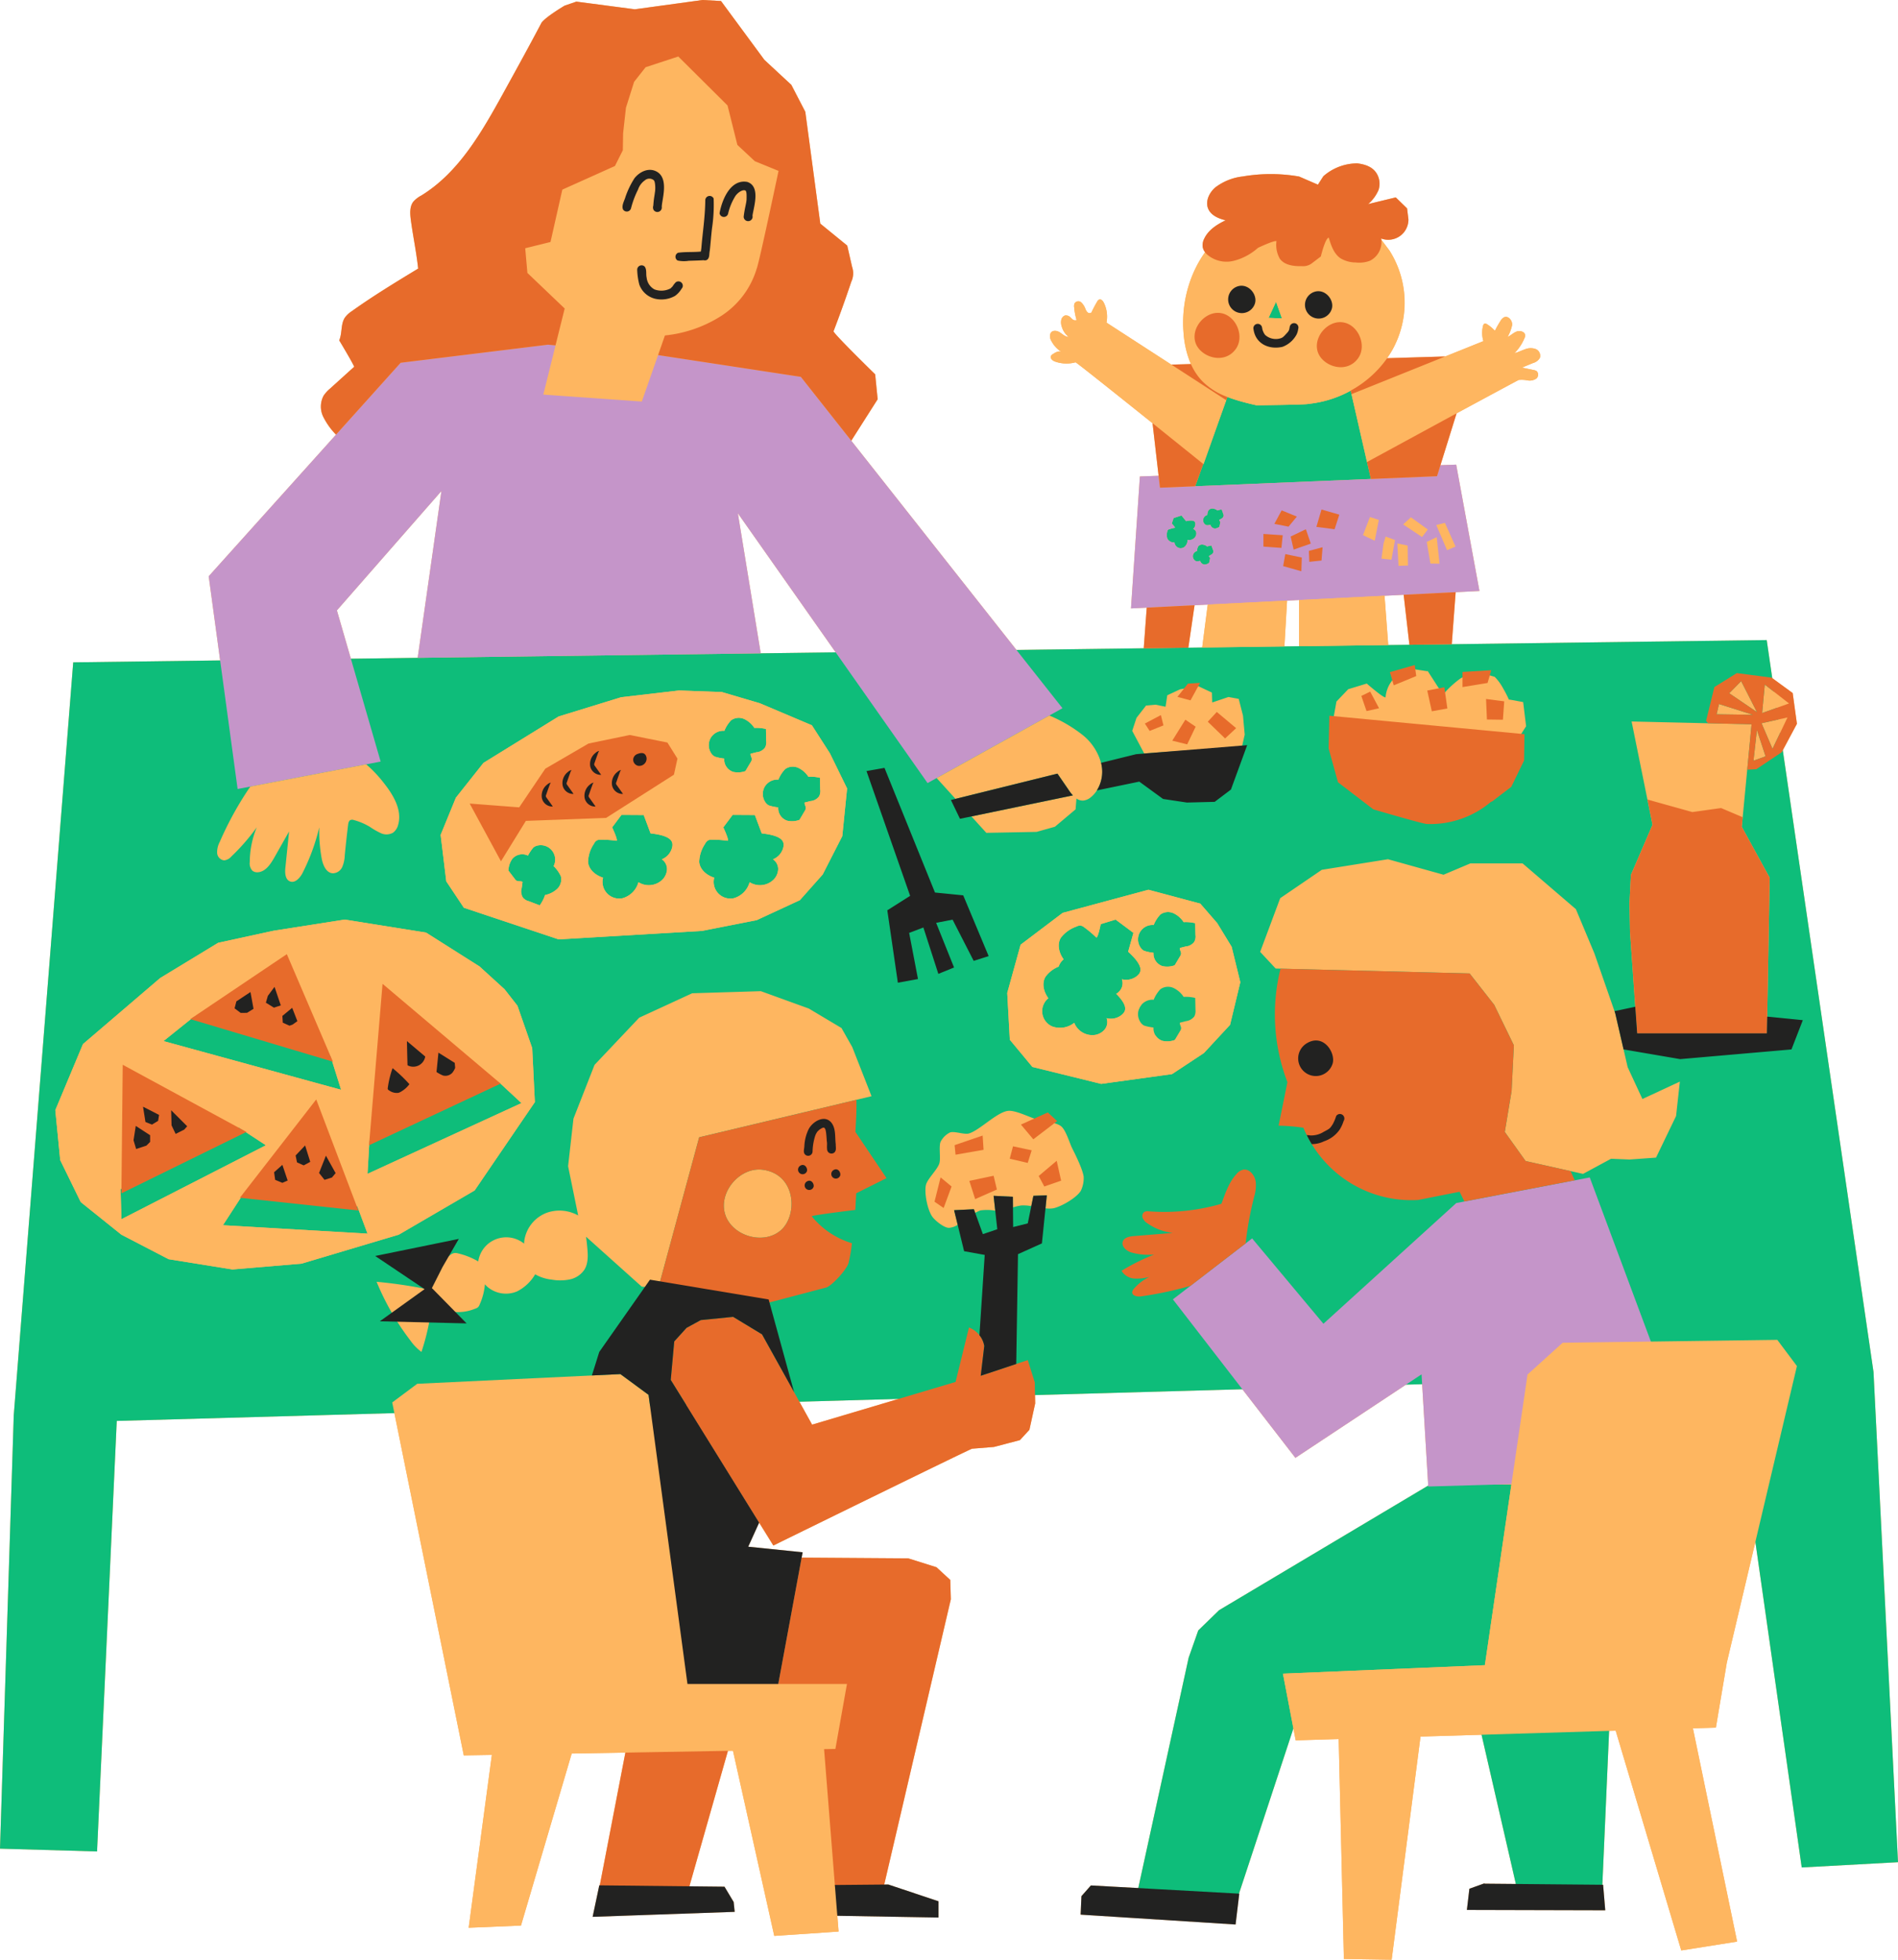
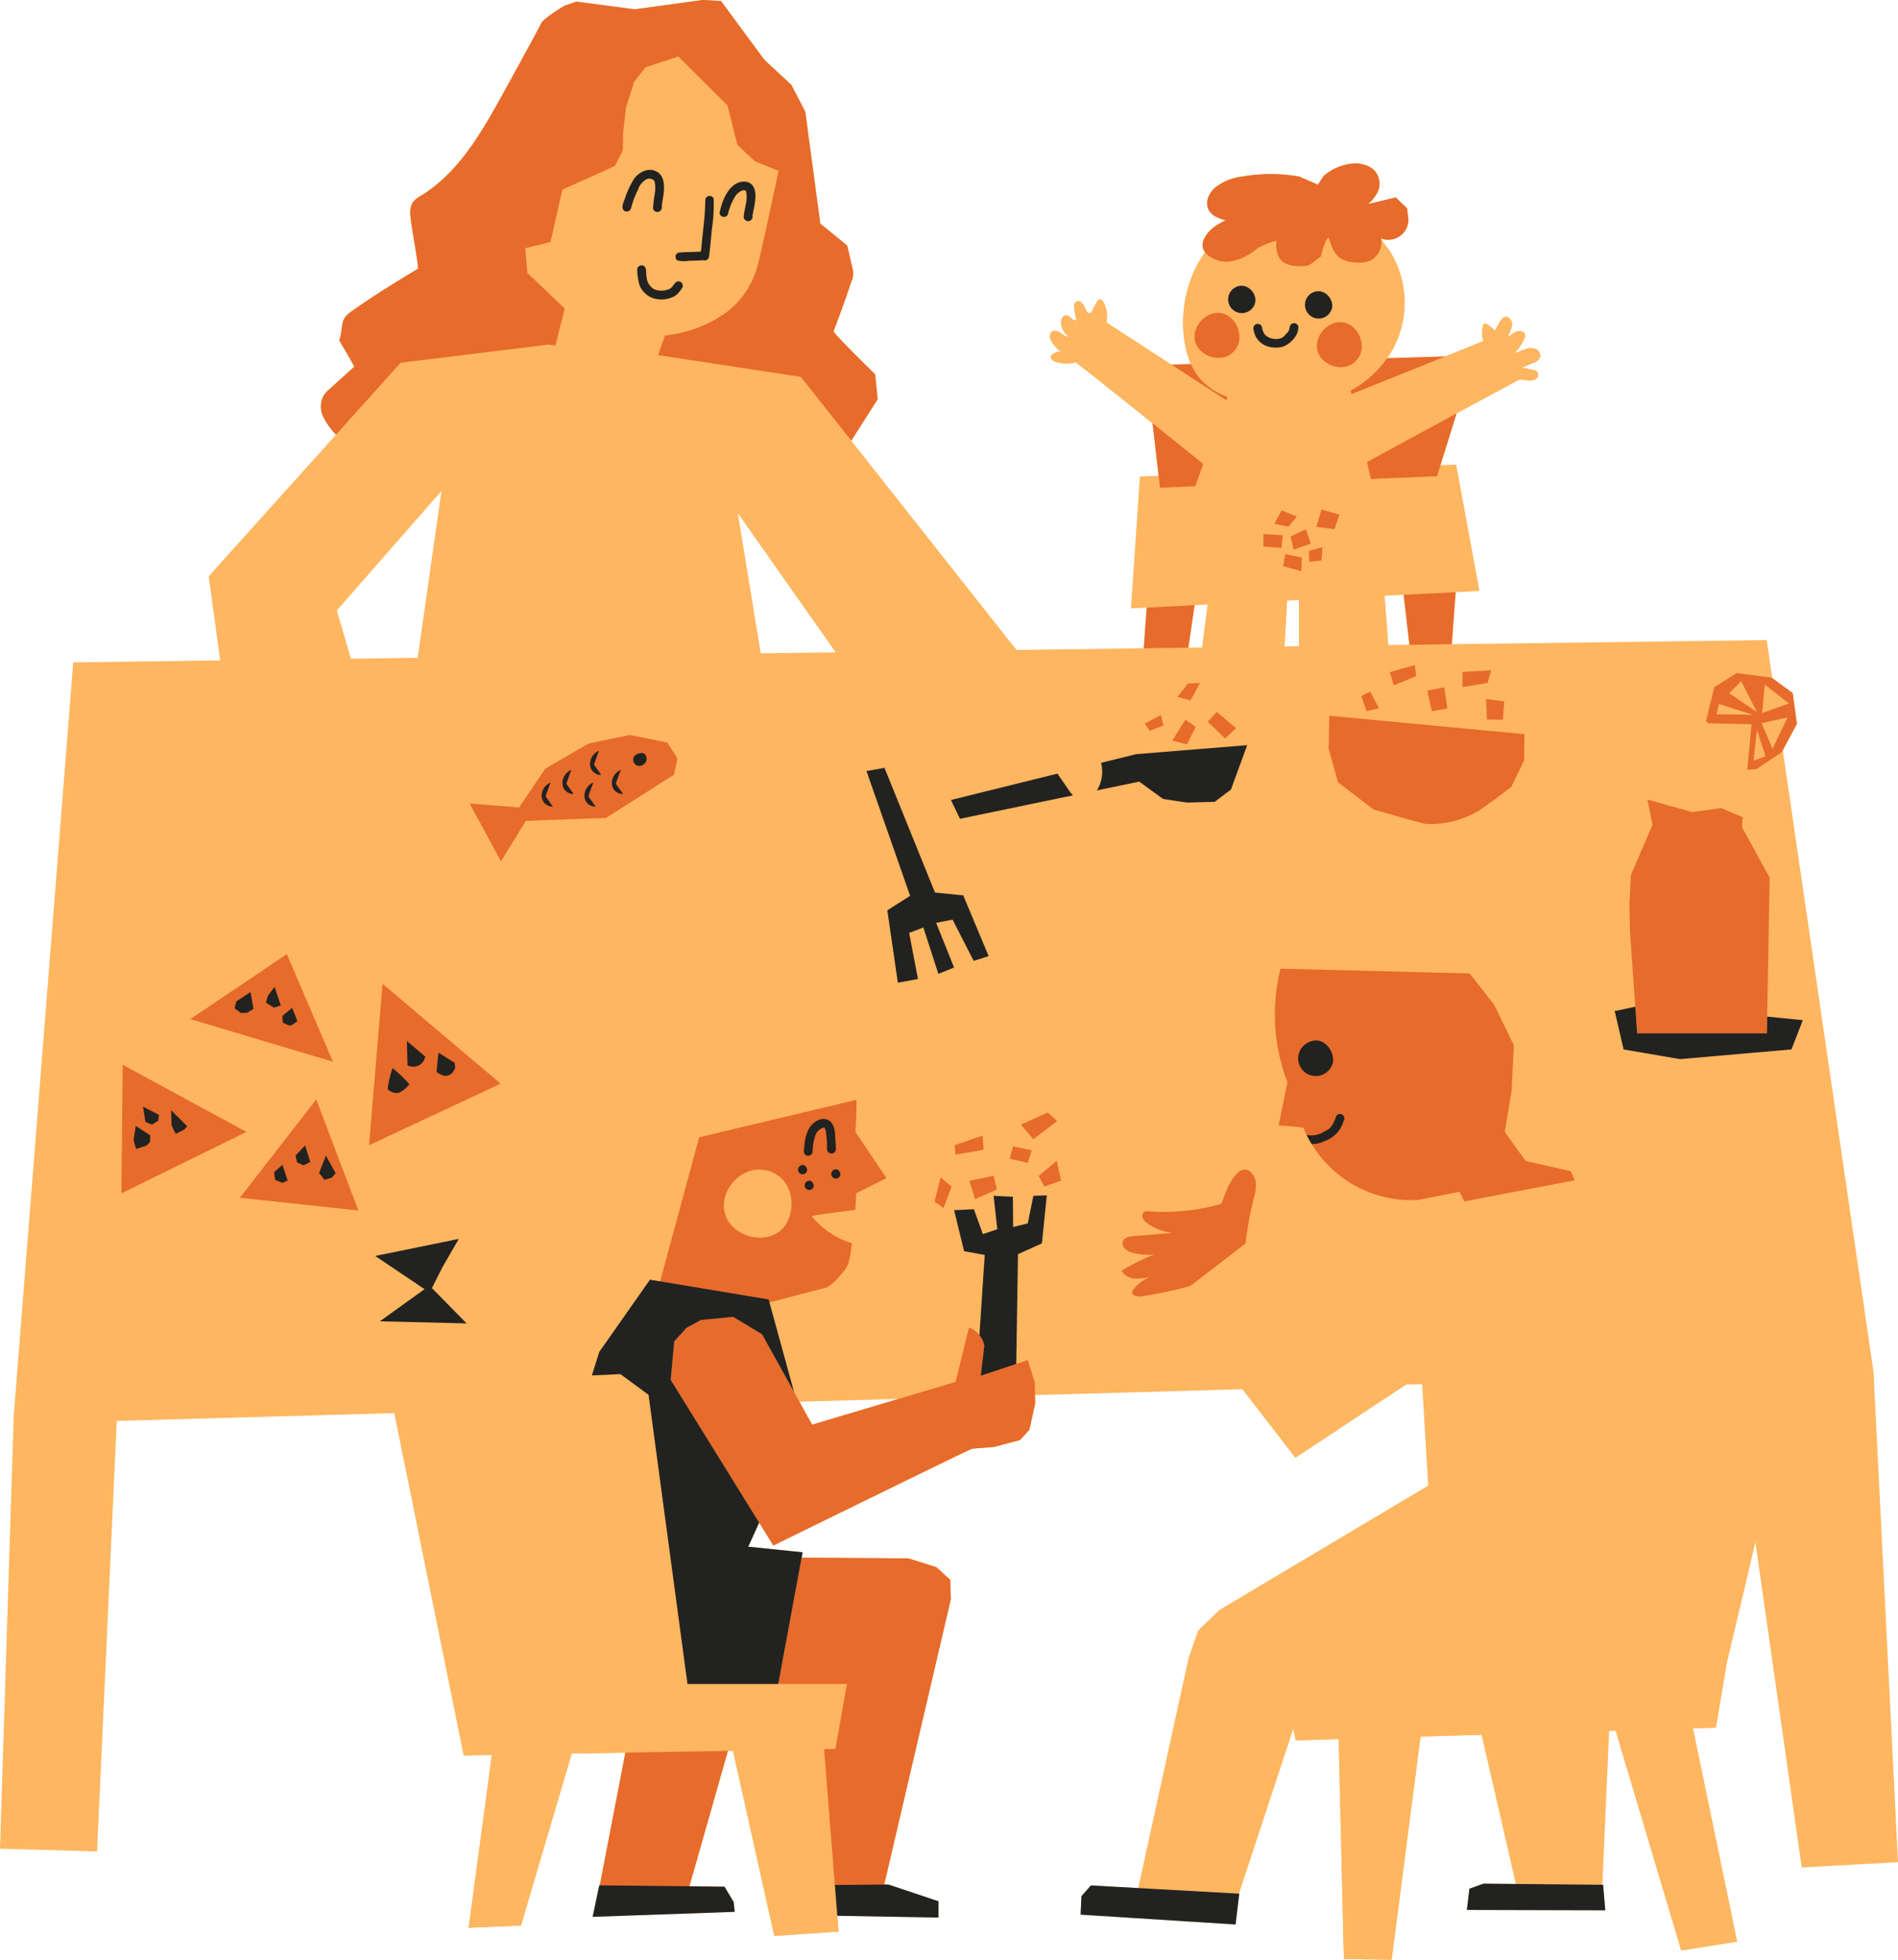
<svg xmlns="http://www.w3.org/2000/svg" data-name="Layer 1" height="448.7" preserveAspectRatio="xMidYMid meet" version="1.0" viewBox="0.0 0.0 434.7 448.7" width="434.7" zoomAndPan="magnify">
  <g id="change1_1">
    <path d="M347.83,87a6.947,6.947,0,0,1,2.03.1,2.696,2.696,0,0,0,1.95-.38,1.154,1.154,0,0,0,.12-1.75,1.691,1.691,0,0,0-.66-.24c-.91-.19-1.81-.38-2.71-.56.85-.35,1.71-.7,2.56-1.05a2.577,2.577,0,0,0,1.57-1.2,1.676,1.676,0,0,0-1.02-2.02,3.459,3.459,0,0,0-2.45.1c-.79.27-1.54.67-2.35.86a10.777,10.777,0,0,0,2.25-3.36,1.537,1.537,0,0,0,.18-.75c-.06-.81-1.17-1.12-1.93-.84-.76.28-1.35.91-2.09,1.24a9.087,9.087,0,0,0,1.05-2.77c.05-.99-.86-2.11-1.79-1.76a1.976,1.976,0,0,0-.88.86,21.23,21.23,0,0,0-1.28,2.27A8.17,8.17,0,0,0,340.57,74.24a.672.672,0,0,0-.6-.13.707.707,0,0,0-.27.36,6.536,6.536,0,0,0,.04,3.64L309.533,90.249h0L331,81.62l-13.3.4c-.07.1-.147.194-.219.293A22.137,22.137,0,0,0,318.21,57.34l-1.86-2.468c-.011-.088-.009-.178-.026-.265a4.624,4.624,0,0,0,6.248-4.37l-.309-2.519L319.678,45.199s-5.892,1.416-6.333,1.539a8.948,8.948,0,0,0,2.374-3.219,4.53,4.53,0,0,0-.522-3.956c-.773-1.142-2.102-1.888-4.335-2.155a11.802,11.802,0,0,0-7.773,2.941l-1.242,1.934-4.307-1.861a38.035,38.035,0,0,0-12.911-.017,12.726,12.726,0,0,0-6.308,2.527c-1.382,1.198-2.324,3.188-1.606,4.871.662,1.554,2.424,2.268,3.989,2.64-1.997.947-3.991,2.236-4.917,4.243a3.236,3.236,0,0,0-.327,1.927,2.764,2.764,0,0,0,.545,1.146A28.065,28.065,0,0,0,271.05,75.95a21.86,21.86,0,0,0,1.724,7.439L272.76,83.36l-4.47.13,12.557,8.138h0L253.42,73.87a7.175,7.175,0,0,0-.59-4.51c-.23-.47-.67-.96-1.11-.76a1.191,1.191,0,0,0-.47.52c-.47.8-.9,1.62-1.3,2.47-.75.36-1.08-.25-1.35-.83a3.773,3.773,0,0,0-1.01-1.56.991.991,0,0,0-1.51.34,1.784,1.784,0,0,0-.06.83,14.334,14.334,0,0,0,.55,2.92c-.68.2-.99-.22-1.36-.57a1.425,1.425,0,0,0-1.3-.48,1.377,1.377,0,0,0-.86,1.06,2.987,2.987,0,0,0,.12,1.48,4.686,4.686,0,0,0,1.57,2.36c-.77-.01-1.39-.65-2.06-1.07-.67-.41-1.69-.52-2.08.25a2.046,2.046,0,0,0,.22,1.79,6.38,6.38,0,0,0,2.3,2.47c-.64-.31-1.37.1-1.99.51a1.102,1.102,0,0,0-.42.41c-.25.55.35,1.07.85,1.26a7.883,7.883,0,0,0,4.78.2c.378.161,9.485,7.427,17.631,13.953l1.384,12.028L261.07,109.1l-2.04,30.21,5.691-.285L262.64,139.13l-.69,9.306-29.151.383L183.42,86.29l11.55,14.62,6.04-9.49-.57-5.71s-9.37-9.14-9.54-9.85q2.145-5.61,4.06-11.32a4.588,4.588,0,0,0,.19-3.46l-1.11-4.85-6.17-5.03-3.43-25.6-3.2-6.17-6.17-5.72L165.13.23,160.9,0,145.4,2.13,132,.37,129.32,1.29s-4.26,2.51-5.3,3.92c-2.86,5.43-5.83,10.81-8.79,16.18-4.89,8.85-10.13,18.09-18.74,23.38a6.235,6.235,0,0,0-1.85,1.44c-.83,1.12-.73,2.66-.56,4.04.48,3.69,1.27,7.34,1.69,11.25C90.63,64.62,85.49,67.74,80.59,71.24a6.171,6.171,0,0,0-1.57,1.44c-1.03,1.5-.6,3.58-1.33,5.25,0,0,3.1,5.15,3.43,6.05-1.84,1.66-3.68,3.33-5.52,4.99a7.715,7.715,0,0,0-1.49,1.64,5.301,5.301,0,0,0-.1,4.77,15.896,15.896,0,0,0,2.84,4.03,1.059,1.059,0,0,1,.1.12L91.76,83.06,47.8,131.95l2.62,19.268L16.77,151.66,3.15,324.07,0,423.29l22.23.64,4.51-98.58,63.585-1.79L106.22,401.94l6.43-.11-5.31,39.57,11.98-.5,11.62-39.39,36.93-.64,9.46,42.4,14.73-1-.287-3.61,23.177.4v-3.72l-11.5-3.84-.937.008L217.77,366.19l-.13-4.43-3.16-2.91-6.46-2.03-24.416-.17.226-1.22-12.46-1.28,2.5-5.51,3.249,5.242s45.145-22.155,45.522-22.17q2.501-.201,5.002-.403l5.952-1.565,2.172-2.361,1.322-6.043-.037-1.91,47.484-1.336,12.149,15.715,25.339-16.77,3.69-.104,1.388,23.22L279.22,368.68,274.44,373.32l-2.2,6.24-11.541,52.754-10.849-.601-2.165,2.448-.188,4.236,35.49,2.259.847-7.06-.071-.004,12.465-37.824L296.75,398.5l9.85-.3,1.19,50.35,10.94.17,6.61-51.09,13.979-.422,7.859,34.168-7.183-.065v-.082l-3.457,1.235-.576,4.857,31.692.082-.494-5.844-.17-.002,1.547-35.231L370.04,396.28l15.02,50.32,12.79-2.03L387.73,395.74l5.26-.16,2.5-14.86,6.545-27.682L412.65,427.59,434.7,426.39,429.09,314.14l-20.778-142.353L411.55,165.73l-.97-7.04-4.679-3.419L404.63,146.56l-72.13.948.89-11.916L338.84,135.32l-5.33-28.93-3.605.13L333.6,94.65m75.789,69.631-2.104.468-0-.001L409.39,164.28Zm-1.665,3.481,1.173-2.452-1.173,2.455Zm-.829-5.676-0-.002,2.842-1.015.002.002ZM310.567,88.724c-.128.08-.26.155-.39.232C310.307,88.879,310.439,88.804,310.567,88.724Zm1.197-.794c-.112.079-.228.154-.341.231C311.537,88.084,311.652,88.009,311.765,87.93Zm2.265-1.799c-.106.095-.215.187-.324.281C313.814,86.319,313.923,86.227,314.03,86.132Zm-1.11.935c-.106.084-.214.164-.321.247C312.706,87.231,312.814,87.15,312.92,87.066ZM287.79,92.8c-1.345-.308-2.712-.642-4.059-1.034C285.076,92.157,286.443,92.49,287.79,92.8Zm21.538-3.349c-.023.013-.045.027-.068.039a.355.355,0,0,0,.09-.04m5.401-3.992c.114-.11.228-.22.34-.333C314.979,85.238,314.865,85.348,314.751,85.458Zm1.888-2.05q.218-.267.429-.541Q316.857,83.14,316.639,83.408Zm-.911,1.049c.127-.138.253-.277.377-.418Q315.919,84.251,315.728,84.457Zm-41.52,1.419c-.181-.252-.354-.509-.517-.773Q273.935,85.499,274.208,85.876Zm-.788-1.224c-.148-.262-.286-.53-.418-.801C273.135,84.122,273.271,84.39,273.42,84.652ZM275.39,87.31a12.336,12.336,0,0,1-.906-1.054A12.256,12.256,0,0,0,275.39,87.31a17.284,17.284,0,0,0,7.216,4.116c-.504-.164-1.005-.336-1.496-.526A15.804,15.804,0,0,1,275.39,87.31Zm-3.22,60.99,1.42-9.718,3.02-.151L275.34,148.26l18.83-.25.61-10.487,32.215-1.61L321.48,136.19l1.32,11.446-4.849.064L317.1,136.41l-19.58.98v10.578l-28.448.374Zm-80.78,1.06.003.004-17.163.226L168.99,117.52ZM80.36,150.82l-3.2-11.06,23.94-27.33L95.66,150.62l67.131-.88-82.43,1.084Zm105.639,175.383-2.915-5.253,22.717-.639ZM168.03,435.504l.235,2.255-32.536,1.141,1.525-7.209.115.001L143.23,401.3l23.49-.41-8.83,31.023,8.046.086Z" fill="#feb660" />
  </g>
  <g id="change2_1">
-     <path d="M313.981,109.668l-40.242,1.668L281.11,90.9a48.829,48.829,0,0,0,6.68,1.9s11.73-.13,11.79-.31a25.681,25.681,0,0,0,9.77-3.04ZM434.7,426.39l-22.05,1.2L396.61,314.94,26.74,325.35l-4.51,98.58L0,423.29l3.15-99.22L16.77,151.66l387.86-5.1,24.46,167.58ZM122.5,252.35l-.61-12.36-3.38-9.71-2.96-3.78-5.72-5.21-12.26-7.76-18.6-2.97-16.34,2.56-12.67,2.76-13.28,8.07L19,239.07l-6.33,15.12,1.12,11.44,4.7,9.61,9.3,7.46,10.83,5.62,14.61,2.35,15.83-1.33,22.28-6.64,17.37-10.12Zm71.51-71.81-3.94-8.06-4.12-6.41-11.91-5.04-8.7-2.57-9.81-.36-13.28,1.55-14.3,4.4-17.22,10.63-6.32,7.97-3.49,8.52,1.29,10.63,4.03,6.05,21.71,7.24,32.8-1.93,12.56-2.47,9.89-4.58,5.22-5.87,4.49-8.79Zm90.06,44.36-1.99-8.12-3.3-5.41-3.88-4.47-11.87-3.17-19.64,5.29-9.64,7.29-3.06,11.05.59,10.71,5.17,6.23,15.76,3.88,16.22-2.24,7.3-4.82,5.99-6.46ZM271.647,119.33,270.598,118.029l-1.805.588-.42,1.259s.84.881.715.969a9.734,9.734,0,0,0-1.29.331.712.712,0,0,0-.319.174.732.732,0,0,0-.141.361,2.885,2.885,0,0,0,.011,1.603,1.66,1.66,0,0,0,1.643.884,1.421,1.421,0,0,0,2.147,1.128,1.959,1.959,0,0,0,.842-1.715,1.666,1.666,0,0,0,1.841-.793,1.341,1.341,0,0,0,.13-.995.995.995,0,0,0-.695-.694,1.462,1.462,0,0,0,.514-1.269C273.717,119.386,273.412,118.949,271.647,119.33Zm4.843,5.805a2.084,2.084,0,0,0-1.065-.448,1.122,1.122,0,0,0-1.02.452,2.806,2.806,0,0,0-.263,1.036,1.231,1.231,0,0,0-.478,2.162.865.865,0,0,0,.39.185,3.84,3.84,0,0,0,.821-.095,1.115,1.115,0,0,0,1.08.838,1.855,1.855,0,0,0,.975-.395l.19-.872a.543.543,0,0,0,.017-.225c-.035-.169-.224-.276-.255-.446l.446-.285a.818.818,0,0,0,.466-1.191l-.335-.942A3.466,3.466,0,0,0,276.49,125.135Zm2.35-8.25a2.084,2.084,0,0,0-1.065-.448,1.122,1.122,0,0,0-1.02.452,2.806,2.806,0,0,0-.263,1.036,1.231,1.231,0,0,0-.478,2.162.865.865,0,0,0,.39.185,3.84,3.84,0,0,0,.821-.095,1.115,1.115,0,0,0,1.08.838,1.855,1.855,0,0,0,.975-.395l.19-.872a.543.543,0,0,0,.017-.225c-.035-.169-.224-.276-.255-.446l.446-.285a.818.818,0,0,0,.466-1.191l-.335-.942A3.466,3.466,0,0,0,278.84,116.885ZM346.15,339.93l-18.47-.12-48.46,28.87-4.78,4.64-2.2,6.24-11.65,53.25,22.87,1.7,12.77-38.75-2.4-12.54,46.25-1.94Zm-8.098,51.772,9.234,40.147,19.672.401L368.765,391.1ZM84.613,261.127l-.438,7.65L119.431,252.58l-5.071-4.712ZM55.364,273.909l-4.304,6.632,33.115,1.926-2.346-6.265Zm-11.09-41.004L37.448,238.378l40.674,11.152-2.422-7.713ZM27.616,272.258l.19,6.908,33.09-16.932-6.265-4.102ZM174.459,190.823l-1.57-4.201-5.093-.032-2.134,2.851s1.391,2.955.999,3.071a26.113,26.113,0,0,0-3.563-.249,1.91,1.91,0,0,0-.96.173,1.964,1.964,0,0,0-.664.801,7.741,7.741,0,0,0-1.329,4.089c.084,1.451,1.28,2.937,3.434,3.641a3.813,3.813,0,0,0,4.511,4.689,5.255,5.255,0,0,0,3.595-3.655,4.47,4.47,0,0,0,5.358-.461,3.599,3.599,0,0,0,1.174-2.424,2.67,2.67,0,0,0-1.182-2.356,3.923,3.923,0,0,0,2.382-2.795C179.68,192.717,179.274,191.347,174.459,190.823Zm101.87,37.771,1.218-4.316-4.088-3.037-3.407,1.037s-.625,3.205-1.01,3.068a26.111,26.111,0,0,0-2.726-2.308,1.91,1.91,0,0,0-.877-.428,1.964,1.964,0,0,0-1.009.253,7.741,7.741,0,0,0-3.49,2.512c-.791,1.22-.704,3.126.616,4.967a3.813,3.813,0,0,0,.865,6.449,5.255,5.255,0,0,0,5.06-.822,4.47,4.47,0,0,0,4.594,2.796,3.599,3.599,0,0,0,2.38-1.26,2.67,2.67,0,0,0,.44-2.598,3.923,3.923,0,0,0,3.573-.846C279.42,233.209,279.903,231.864,276.329,228.594ZM258.38,217.91l1.21-4.31-4.08-3.04-3.41,1.04s-.63,3.2-1.01,3.06a25.944,25.944,0,0,0-2.73-2.3,1.878,1.878,0,0,0-.87-.43,2.017,2.017,0,0,0-1.01.25,7.677,7.677,0,0,0-3.49,2.51c-.79,1.22-.71,3.13.61,4.97a3.658,3.658,0,0,0-1.14,1.67,6.873,6.873,0,0,0-2.97,2.27c-.8,1.22-.71,3.13.61,4.97a3.811,3.811,0,0,0,.87,6.45,5.261,5.261,0,0,0,5.06-.82,4.456,4.456,0,0,0,4.59,2.79,3.594,3.594,0,0,0,2.38-1.26,2.666,2.666,0,0,0,.44-2.6,3.897,3.897,0,0,0,3.57-.84c.88-.78,1.36-1.99-1.36-4.73a3.171,3.171,0,0,0,.85-.74,2.641,2.641,0,0,0,.44-2.6,3.923,3.923,0,0,0,3.58-.84C261.47,222.53,261.95,221.18,258.38,217.91ZM148.999,190.823l-1.57-4.201-5.093-.032-2.134,2.851s1.391,2.955.999,3.071a26.113,26.113,0,0,0-3.563-.249,1.91,1.91,0,0,0-.96.173,1.964,1.964,0,0,0-.664.801,7.741,7.741,0,0,0-1.33,4.089c.084,1.451,1.28,2.937,3.434,3.641a3.813,3.813,0,0,0,4.511,4.689,5.255,5.255,0,0,0,3.595-3.655,4.47,4.47,0,0,0,5.358-.461,3.599,3.599,0,0,0,1.174-2.424,2.67,2.67,0,0,0-1.182-2.356,3.923,3.923,0,0,0,2.382-2.795C154.22,192.717,153.814,191.347,148.999,190.823Zm36.143-12.973a5.591,5.591,0,0,0-2.332-2.041,3.011,3.011,0,0,0-2.981.288,7.53,7.53,0,0,0-1.547,2.415,3.304,3.304,0,0,0-3.046,5.101,2.321,2.321,0,0,0,.837.801,10.302,10.302,0,0,0,2.17.454,2.993,2.993,0,0,0,2.04,3.047,4.977,4.977,0,0,0,2.816-.182l1.221-2.059a1.456,1.456,0,0,0,.233-.558c.053-.461-.336-.892-.271-1.352l1.376-.348a2.195,2.195,0,0,0,2.195-2.638l-.055-2.682A9.298,9.298,0,0,0,185.142,177.85Zm85.944,50.405a5.591,5.591,0,0,0-2.332-2.041,3.011,3.011,0,0,0-2.981.288,7.529,7.529,0,0,0-1.547,2.415,3.304,3.304,0,0,0-3.046,5.101,2.321,2.321,0,0,0,.837.801,10.302,10.302,0,0,0,2.17.454,2.993,2.993,0,0,0,2.04,3.047,4.977,4.977,0,0,0,2.816-.182l1.221-2.059a1.456,1.456,0,0,0,.233-.558c.053-.461-.336-.892-.271-1.352l1.376-.348a2.195,2.195,0,0,0,2.195-2.638l-.055-2.682A9.299,9.299,0,0,0,271.086,228.256ZM258.38,217.91l1.21-4.31-4.08-3.04-3.41,1.04s-.63,3.2-1.01,3.06a25.944,25.944,0,0,0-2.73-2.3,1.878,1.878,0,0,0-.87-.43,2.017,2.017,0,0,0-1.01.25,7.677,7.677,0,0,0-3.49,2.51c-.79,1.22-.71,3.13.61,4.97a3.658,3.658,0,0,0-1.14,1.67,6.873,6.873,0,0,0-2.97,2.27c-.8,1.22-.71,3.13.61,4.97a3.811,3.811,0,0,0,.87,6.45,5.261,5.261,0,0,0,5.06-.82,4.456,4.456,0,0,0,4.59,2.79,3.594,3.594,0,0,0,2.38-1.26,2.666,2.666,0,0,0,.44-2.6,3.897,3.897,0,0,0,3.57-.84c.88-.78,1.36-1.99-1.36-4.73a3.171,3.171,0,0,0,.85-.74,2.641,2.641,0,0,0,.44-2.6,3.923,3.923,0,0,0,3.58-.84C261.47,222.53,261.95,221.18,258.38,217.91Zm12.706-6.768a5.592,5.592,0,0,0-2.332-2.041,3.011,3.011,0,0,0-2.981.288,7.53,7.53,0,0,0-1.547,2.415,3.304,3.304,0,0,0-3.046,5.101,2.321,2.321,0,0,0,.837.801,10.302,10.302,0,0,0,2.17.454,2.993,2.993,0,0,0,2.04,3.047,4.977,4.977,0,0,0,2.816-.182l1.221-2.059a1.456,1.456,0,0,0,.233-.558c.053-.461-.336-.892-.271-1.352l1.376-.348a2.195,2.195,0,0,0,2.195-2.638l-.055-2.682A9.298,9.298,0,0,0,271.086,211.142ZM124.845,204.93a5.591,5.591,0,0,0,2.765-1.399,3.011,3.011,0,0,0,.848-2.872,7.53,7.53,0,0,0-1.661-2.338,3.304,3.304,0,0,0-3.592-4.733,2.32,2.32,0,0,0-1.056.477,10.302,10.302,0,0,0-1.233,1.843,2.993,2.993,0,0,0-3.589.752,4.977,4.977,0,0,0-.885,2.679l1.453,1.903a1.456,1.456,0,0,0,.431.425c.408.222.953.022,1.355.254l-.192,1.407a2.195,2.195,0,0,0,1.625,3.023l2.508.953A9.299,9.299,0,0,0,124.845,204.93Zm47.923-38.256a5.591,5.591,0,0,0-2.332-2.041,3.011,3.011,0,0,0-2.981.288,7.53,7.53,0,0,0-1.547,2.415,3.304,3.304,0,0,0-3.046,5.101,2.321,2.321,0,0,0,.837.801,10.302,10.302,0,0,0,2.17.454,2.993,2.993,0,0,0,2.04,3.047,4.977,4.977,0,0,0,2.816-.182l1.221-2.059a1.456,1.456,0,0,0,.233-.558c.053-.461-.336-.892-.271-1.352l1.376-.348a2.195,2.195,0,0,0,2.195-2.638l-.055-2.682A9.298,9.298,0,0,0,172.768,166.674ZM292.251,69.098l-1.715,3.688,3.073.129Z" fill="#0ebd7a" />
-   </g>
+     </g>
  <g id="change3_1">
-     <path d="M243.34,162.16l-30.9,17.14-21.05-29.94-22.4-31.84,5.24,32.07-78.57,1.03,5.44-38.19L77.16,139.76l3.2,11.06,6.82,23.56-32.76,6.28-4-29.44L47.8,131.95,91.76,83.06l33.75-4.14,25.25,2.39,32.66,4.98,49.38,62.53Zm43.433,121.399-18.146,13.958,28.057,36.292,28.894-19.123,1.535,25.684,62.673-1.815-25.684-68.955-30.569,5.863-30.429,27.638ZM338.84,135.32l-79.81,3.99,2.04-30.21,4.29-.16.31,2.73,63.45-2.63.78-2.52,3.61-.13Zm-65.02-12.5a1.351,1.351,0,0,0,.13-1,.981.981,0,0,0-.69-.69,1.501,1.501,0,0,0,.51-1.27c-.05-.47-.36-.91-2.12-.53l-1.05-1.3-1.81.59-.42,1.26s.84.88.72.96a11.11,11.11,0,0,0-1.29.34.623.623,0,0,0-.32.17.668.668,0,0,0-.14.36,2.899,2.899,0,0,0,.01,1.6,1.66,1.66,0,0,0,1.64.89,1.477,1.477,0,0,0,1.37,1.33,1.646,1.646,0,0,0,.78-.2,1.97,1.97,0,0,0,.84-1.72A1.66,1.66,0,0,0,273.82,122.82Zm4.07,3.61a1.085,1.085,0,0,0-.1-.58c-.11-.31-.22-.63-.33-.94a3.249,3.249,0,0,0-.97.23,2.045,2.045,0,0,0-1.06-.45,1.133,1.133,0,0,0-1.03.45,2.842,2.842,0,0,0-.26,1.04,1.235,1.235,0,0,0-.48,2.16.868.868,0,0,0,.39.18,3.512,3.512,0,0,0,.83-.09,1.114,1.114,0,0,0,1.08.84,1.849,1.849,0,0,0,.97-.4c.06-.29.13-.58.19-.87a.601.601,0,0,0,.02-.23c-.04-.17-.23-.27-.26-.44.15-.1.3-.19.45-.29A1.077,1.077,0,0,0,277.89,126.43Zm2.35-8.25a1.086,1.086,0,0,0-.1-.58c-.11-.31-.22-.63-.33-.94a3.249,3.249,0,0,0-.97.23,2.042,2.042,0,0,0-1.07-.45,1.126,1.126,0,0,0-1.02.45,2.843,2.843,0,0,0-.26,1.04,1.235,1.235,0,0,0-.48,2.16.868.868,0,0,0,.39.18,3.512,3.512,0,0,0,.83-.09,1.114,1.114,0,0,0,1.08.84,1.849,1.849,0,0,0,.97-.4c.06-.29.13-.58.19-.87a.599.599,0,0,0,.02-.23c-.04-.17-.23-.27-.26-.44.15-.1.3-.19.45-.29A1.078,1.078,0,0,0,280.24,118.18Z" fill="#c595c9" />
-   </g>
+     </g>
  <g id="change1_2">
    <path d="M121.89,239.99l-3.38-9.71-2.96-3.78-5.72-5.21-12.26-7.76-18.6-2.97-16.34,2.56-12.67,2.76-13.28,8.07L19,239.07l-6.33,15.12,1.12,11.44,4.7,9.61,9.3,7.46,10.83,5.62,14.61,2.35,15.83-1.33,22.28-6.64,17.37-10.12,13.79-20.23Zm-77.62-7.08,31.43,8.91,2.42,7.71L37.45,238.38ZM27.81,279.17l-.19-6.91,27.01-14.13,6.27,4.1Zm23.25,1.37,4.3-6.63,26.47,2.29,2.34,6.27Zm33.11-11.76.44-7.65,29.75-13.26,5.07,4.71Zm12.353,40.769a11.359,11.359,0,0,1-2.503-2.573,58.929,58.929,0,0,1-7.77-13.483,107.005,107.005,0,0,1,12.879,1.975A51.063,51.063,0,0,1,96.523,309.549ZM405.31,200.98l-.64,35.62H374.96L373.32,213.35l-.12-6.56.33-6.45,4.95-11.5-1.17-5.77-3.62-17.87,27.47.64-2.03,21.28-.21,2.2ZM247.54,272.66c-.97,1.6-4.46,3.62-6.28,4a6.025,6.025,0,0,1-1.81.01l.3-2.97-3.07.11-.48,2.36a10.15,10.15,0,0,0-2.28-.16,12.183,12.183,0,0,0-1.92.45l-.02-2.43-4.41-.22.37,3.4a10.898,10.898,0,0,0-3.4-.06,6.068,6.068,0,0,0-1.18.58l-.31-.85-4.53.22.82,3.35a4.363,4.363,0,0,1-1.98.69c-1.12.02-3.06-1.56-3.75-2.44-1.16-1.48-1.96-5.51-1.55-7.34.32-1.45,2.73-3.62,3.1-5.06.3-1.16-.16-3.68.24-4.81a4.807,4.807,0,0,1,2.21-2.2c1.03-.33,3.28.56,4.32.24,2.46-.75,6.37-4.86,8.93-5.17,1.68-.2,4.86,1.44,6.48,1.91,1.43.41,4.57.68,5.71,1.63,1.09.9,1.9,3.79,2.53,5.06.78,1.55,2.35,4.72,2.61,6.44A6.672,6.672,0,0,1,247.54,272.66ZM352.69,81.92a2.577,2.577,0,0,1-1.57,1.2c-.85.35-1.71.7-2.56,1.05.9.18,1.8.37,2.71.56a1.691,1.691,0,0,1,.66.24,1.154,1.154,0,0,1-.12,1.75,2.696,2.696,0,0,1-1.95.38,6.947,6.947,0,0,0-2.03-.1c-.36.07-28.81,15.57-34.75,18.8l-3.55-15.55,30.21-12.14a6.536,6.536,0,0,1-.04-3.64.707.707,0,0,1,.27-.36.672.672,0,0,1,.6.13,8.17,8.17,0,0,1,1.81,1.51,21.232,21.232,0,0,1,1.28-2.27,1.976,1.976,0,0,1,.88-.86c.93-.35,1.84.77,1.79,1.76a9.087,9.087,0,0,1-1.05,2.77c.74-.33,1.33-.96,2.09-1.24.76-.28,1.87.03,1.93.84a1.537,1.537,0,0,1-.18.75,10.777,10.777,0,0,1-2.25,3.36c.81-.19,1.56-.59,2.35-.86a3.459,3.459,0,0,1,2.45-.1A1.676,1.676,0,0,1,352.69,81.92Zm-71.84,9.71-5.19,14.66c-5.32-4.27-28.71-23.07-29.32-23.33a7.883,7.883,0,0,1-4.78-.2c-.5-.19-1.1-.71-.85-1.26a1.102,1.102,0,0,1,.42-.41c.62-.41,1.35-.82,1.99-.51a6.38,6.38,0,0,1-2.3-2.47,2.046,2.046,0,0,1-.22-1.79c.39-.77,1.41-.66,2.08-.25.67.42,1.29,1.06,2.06,1.07a4.686,4.686,0,0,1-1.57-2.36,2.987,2.987,0,0,1-.12-1.48,1.377,1.377,0,0,1,.86-1.06,1.425,1.425,0,0,1,1.3.48c.37.35.68.77,1.36.57a14.334,14.334,0,0,1-.55-2.92,1.784,1.784,0,0,1,.06-.83.991.991,0,0,1,1.51-.34,3.773,3.773,0,0,1,1.01,1.56c.27.58.6,1.19,1.35.83.4-.85.83-1.67,1.3-2.47a1.191,1.191,0,0,1,.47-.52c.44-.2.88.29,1.11.76a7.175,7.175,0,0,1,.59,4.51Zm37.36-34.29-6.12-8.12-26.3,2.63-7.54,3.25c-5.34,5.38-7.7,13.29-7.2,20.85.28,4.13,1.45,8.4,4.34,11.36,3.2,3.28,7.93,4.46,12.4,5.49,0,0,11.73-.13,11.79-.31a25.147,25.147,0,0,0,19.34-12.43A22.361,22.361,0,0,0,318.21,57.34ZM290.54,72.79l1.71-3.69,1.36,3.82ZM178.315,39.13c-1.34,6.33-4.6,21.59-5.01,22.4a19.51,19.51,0,0,1-8.11,10.8,29.427,29.427,0,0,1-12.9,4.48l-5.3,15.13-22.56-1.59,4.9-19.71-8.54-8.15-.5-5.65,5.79-1.43,2.71-11.99,12.05-5.41,1.81-3.61.06-3.87.65-5.86,1.87-5.93,2.64-3.35,7.48-2.45,11.28,11.21,2.25,9.03,4,3.73Zm.426,242.65c-4.027,3.37-11.252,1.161-12.705-3.885s3.489-10.76,8.691-10.049C182.423,268.899,182.767,278.41,178.741,281.78ZM199.61,251.001,160.13,260.41l-9.37,34.57-3.79-.38-12.75-11.43c.14.98.2,1.61.26,2.24.18,1.81.32,3.77-.64,5.32a5.358,5.358,0,0,1-3.38,2.23,11.084,11.084,0,0,1-4.14.03,9.464,9.464,0,0,1-3.75-1.21,10.059,10.059,0,0,1-4.18,3.93,6.564,6.564,0,0,1-6.6-.93,5.525,5.525,0,0,1-.73-.72,14.042,14.042,0,0,1-1.21,4.65,1.846,1.846,0,0,1-.35.59,1.899,1.899,0,0,1-.72.37,10.1,10.1,0,0,1-4.62.73,6.574,6.574,0,0,1-4.05-2.54,12.174,12.174,0,0,1-2.04-4.41,1.815,1.815,0,0,1-.09-.86,1.903,1.903,0,0,1,.47-.78,32.989,32.989,0,0,1,4.56-4.36,2.31,2.31,0,0,1,1-.53,2.229,2.229,0,0,1,.89.07,16.719,16.719,0,0,1,4.63,1.84,6.578,6.578,0,0,1,1.68-3.48,6.506,6.506,0,0,1,8.83-.59,4.867,4.867,0,0,1,.04-.66,8.058,8.058,0,0,1,5.23-6.44,8.766,8.766,0,0,1,7.11.65l-2.31-11.28,1.23-10.89,4.83-12.32,10.23-10.8,12.13-5.59,15.73-.48,10.99,3.98,7.48,4.46,2.46,4.35ZM91.2,188.82a3.218,3.218,0,0,1-1.18,1.84,3.045,3.045,0,0,1-2.73.14,16.475,16.475,0,0,1-2.48-1.41,14.308,14.308,0,0,0-3.72-1.61,1.218,1.218,0,0,0-.82-.02c-.39.18-.49.67-.54,1.09q-.435,3.495-.77,7.01A7.39,7.39,0,0,1,78.39,198.5a2.432,2.432,0,0,1-2.11,1.46c-1.56-.03-2.33-1.89-2.61-3.42a35.343,35.343,0,0,1-.55-7.11,46.83,46.83,0,0,1-3.92,10.64c-.59,1.03-1.63,2.16-2.74,1.76-1.14-.4-1.23-1.95-1.1-3.15.28-2.76.57-5.53.85-8.3-1.13,2-2.26,3.99-3.39,5.99-.86,1.5-1.97,3.19-3.7,3.35a1.784,1.784,0,0,1-1.31-.35,2.452,2.452,0,0,1-.61-1.98,21.284,21.284,0,0,1,1.6-7.95,47.599,47.599,0,0,1-5.79,6.65,2.57,2.57,0,0,1-1.65.91,1.806,1.806,0,0,1-1.63-1.71,5.033,5.033,0,0,1,.59-2.5,76.173,76.173,0,0,1,7.01-12.69l26.54-5.09a28.97,28.97,0,0,1,4.12,4.38C90.13,182.1,92.12,185.49,91.2,188.82Zm131.29-1.88,24.12-5-.07.89-.2,2.49-4.73,3.98-4.2,1.18-11.51.22Zm27.35-4.4a3.176,3.176,0,0,1-1.78.77,2.377,2.377,0,0,1-1.52-.48,6.892,6.892,0,0,1-1.76-1.92c-.86-1.26-1.73-2.51-2.59-3.77l-23.35,5.78-4.32-4.77,17.79-9.87,3.54-1.97,4.5-2.49c.16.08.32.15.48.23a32.273,32.273,0,0,1,7.07,4.2,12.334,12.334,0,0,1,4.37,6.82A7.725,7.725,0,0,1,249.84,182.54Zm1.38-1.56a6.218,6.218,0,0,1-1.38,1.56,3.176,3.176,0,0,1-1.78.77,2.377,2.377,0,0,1-1.52-.48,4.54,4.54,0,0,1-.82-.71m49.06-44.6-.61,10.49-18.83.25,1.27-9.83Zm23.17,10.18-20.43.27V137.39l19.58-.98Zm12.975-27.984,2.43,5.421-1.934.846-2.469-5.763Zm-1.874,3.268.647,6.087-2.092-.038-.837-4.946Zm-5.91-4.536,3.869,2.791-1.318,1.726-4.335-2.889Zm-.747,6.476.076,4.565-2.168.076-.19-3.538-.076-1.598ZM319.5,123.662l-.812,4.503-2.288-.258.47-3.451L317.35,122.85Zm-3.704-4.619-.944,4.777-2.686-1.291,1.59-4.14ZM288.614,217.956l4.59-12.297,9.526-6.495,15.155-2.425,12.73,3.55,6.148-2.598h11.95l12.21,10.478,4.243,10.132,4.763,13.682,2.858,12.383,3.377,7.274,8.573-3.983-.866,7.88-4.59,9.526-6.062.433-4.243-.173-6.408,3.464-13.163-2.944-4.763-6.668,1.559-9.352.52-10.478-4.503-9.266-5.629-7.188-44.424-1.126ZM387.73,395.74l10.12,48.83-12.79,2.03-15.02-50.32-44.7,1.35-6.61,51.09-10.94-.17L306.6,398.2l-9.85.3-2.92-15.28,46.25-1.94,9.77-66.56,8.05-7.27,49.16-.66,4.49,6-16.06,67.93-2.5,14.86Zm-198.99,4.77,3.32,41.76-14.73,1-9.46-42.4-36.93.64L119.32,440.9l-11.98.5,5.31-39.57-6.43.11L89.83,321.12l5.73-4.27,46.53-2.22,6.45,4.75,8.91,66.2h36.53l-2.65,14.88Zm70.573-233.165.979-2.976,2.193-2.819,2.153-.196,2.31.47.392-2.623,2.936-1.37,4.189-.705,3.093,1.449.078,2.271,3.72-1.253,2.349.431.979,3.837.392,4.346-.626,2.741-22.396,1.566Zm142.165-3.674-8.321-.125.544-2.342ZM282.08,216.78l-3.3-5.41-3.88-4.47-11.87-3.17-19.64,5.29-9.64,7.29-3.06,11.05.59,10.71,5.17,6.23,15.76,3.88,16.22-2.24,7.3-4.82,5.99-6.46,2.35-9.76Zm-25.14,7.44a2.641,2.641,0,0,1-.44,2.6,3.171,3.171,0,0,1-.85.74c2.72,2.74,2.24,3.95,1.36,4.73a3.897,3.897,0,0,1-3.57.84,2.666,2.666,0,0,1-.44,2.6,3.594,3.594,0,0,1-2.38,1.26,4.456,4.456,0,0,1-4.59-2.79,5.261,5.261,0,0,1-5.06.82,3.811,3.811,0,0,1-.87-6.45c-1.32-1.84-1.41-3.75-.61-4.97a6.873,6.873,0,0,1,2.97-2.27,3.658,3.658,0,0,1,1.14-1.67c-1.32-1.84-1.4-3.75-.61-4.97a7.677,7.677,0,0,1,3.49-2.51,2.017,2.017,0,0,1,1.01-.25,1.878,1.878,0,0,1,.87.43,25.944,25.944,0,0,1,2.73,2.3c.38.14,1.01-3.06,1.01-3.06l3.41-1.04,4.08,3.04-1.21,4.31c3.57,3.27,3.09,4.62,2.14,5.47A3.923,3.923,0,0,1,256.94,224.22Zm16.6,8.51a2.924,2.924,0,0,1-1.94,1.09c-.45.12-.91.23-1.37.35-.07.46.32.89.27,1.35a1.513,1.513,0,0,1-.23.56c-.41.69-.82,1.37-1.23,2.06a5.032,5.032,0,0,1-2.81.18,2.985,2.985,0,0,1-2.04-3.05,10.527,10.527,0,0,1-2.17-.45,2.303,2.303,0,0,1-.84-.8,3.302,3.302,0,0,1,3.05-5.1,7.717,7.717,0,0,1,1.54-2.42,3.021,3.021,0,0,1,2.98-.29,5.649,5.649,0,0,1,2.34,2.05,9.095,9.095,0,0,1,2.65.24c.02.89.04,1.79.06,2.68A2.899,2.899,0,0,1,273.54,232.73Zm0-17.11a2.924,2.924,0,0,1-1.94,1.09c-.45.11-.91.23-1.37.35-.07.46.32.89.27,1.35a1.513,1.513,0,0,1-.23.56c-.41.68-.82,1.37-1.23,2.05a4.954,4.954,0,0,1-2.81.19,2.985,2.985,0,0,1-2.04-3.05,9.897,9.897,0,0,1-2.17-.46,2.224,2.224,0,0,1-.84-.8,3.306,3.306,0,0,1,3.05-5.1,7.555,7.555,0,0,1,1.54-2.41,3.021,3.021,0,0,1,2.98-.29,5.556,5.556,0,0,1,2.34,2.04,9.086,9.086,0,0,1,2.65.25c.02.89.04,1.78.06,2.68A2.915,2.915,0,0,1,273.54,215.62Zm128.849-52.572-6.341-4.315,2.73-2.774Zm7.354-1.982-6.165,2.202.616-6.517Zm-3.787,10.392-2.51-5.856,5.945-1.321Zm-3.567-4.315,1.982,6.033-2.774,1.013Zm-96.976-2.763.676-3.748,2.703-2.826,4.239-1.29s3.932,3.44,4.305,3.144a7.154,7.154,0,0,1,6.107-6.494l3.412.524.123-.061,2.457,3.809a15.448,15.448,0,0,0,1.167,1.474,22.961,22.961,0,0,1,3.759-3.469,3.145,3.145,0,0,1,1.135-.51c.99-.168,1.928-.551,2.93-.697.733-.106.191-.366,3.91.744a11.541,11.541,0,0,1,1.938,2.662,27.132,27.132,0,0,1,1.318,2.56h.246l3.01.553.676,5.529-1.413,2.212ZM190.07,172.48l-4.12-6.41-11.91-5.04-8.7-2.57-9.81-.36-13.28,1.55-14.3,4.4-17.22,10.63-6.32,7.97-3.49,8.52,1.29,10.63,4.03,6.05,21.71,7.24,32.8-1.93,12.56-2.47,9.89-4.58,5.22-5.87,4.49-8.79,1.1-10.91Zm-62.46,31.05a5.548,5.548,0,0,1-2.77,1.4,8.979,8.979,0,0,1-1.22,2.37c-.83-.31-1.67-.63-2.5-.95a2.889,2.889,0,0,1-1.35-.82,2.96,2.96,0,0,1-.28-2.2c.06-.47.13-.94.19-1.41-.4-.23-.94-.03-1.35-.25a1.359,1.359,0,0,1-.43-.43c-.49-.63-.97-1.27-1.46-1.9a5.021,5.021,0,0,1,.89-2.68,2.988,2.988,0,0,1,3.59-.75,9.826,9.826,0,0,1,1.23-1.84,2.187,2.187,0,0,1,1.06-.48,3.304,3.304,0,0,1,3.59,4.73,7.619,7.619,0,0,1,1.66,2.34A2.996,2.996,0,0,1,127.61,203.53Zm26.35-9.57a3.952,3.952,0,0,1-2.39,2.8,2.678,2.678,0,0,1,1.19,2.36,3.615,3.615,0,0,1-1.18,2.42A4.471,4.471,0,0,1,146.22,202a5.251,5.251,0,0,1-3.59,3.66,3.814,3.814,0,0,1-4.51-4.69c-2.16-.71-3.35-2.19-3.44-3.64a7.734,7.734,0,0,1,1.33-4.09,1.877,1.877,0,0,1,.67-.8,1.837,1.837,0,0,1,.96-.18,26.517,26.517,0,0,1,3.56.25c.39-.11-1-3.07-1-3.07l2.14-2.85,5.09.03,1.57,4.2C153.81,191.35,154.22,192.72,153.96,193.96Zm8.83-25.03a3.375,3.375,0,0,1,3.12-1.59,7.456,7.456,0,0,1,1.55-2.42,3.019,3.019,0,0,1,2.98-.29,5.734,5.734,0,0,1,2.33,2.04,9.187,9.187,0,0,1,2.66.25c.02.89.03,1.79.05,2.68a2.911,2.911,0,0,1-.25,1.55,2.947,2.947,0,0,1-1.94,1.09c-.46.12-.92.23-1.38.35-.06.46.32.89.27,1.35a1.513,1.513,0,0,1-.23.56c-.41.68-.82,1.37-1.22,2.06a5.07,5.07,0,0,1-2.82.18,2.997,2.997,0,0,1-2.04-3.05,10.667,10.667,0,0,1-2.17-.45,2.384,2.384,0,0,1-.84-.8A3.403,3.403,0,0,1,162.79,168.93Zm16.63,25.03a3.953,3.953,0,0,1-2.39,2.8,2.677,2.677,0,0,1,1.19,2.36,3.615,3.615,0,0,1-1.18,2.42,4.471,4.471,0,0,1-5.36.46,5.251,5.251,0,0,1-3.59,3.66,3.814,3.814,0,0,1-4.51-4.69c-2.16-.71-3.35-2.19-3.44-3.64a7.734,7.734,0,0,1,1.33-4.09,1.95,1.95,0,0,1,.67-.8,1.837,1.837,0,0,1,.96-.18,26.517,26.517,0,0,1,3.56.25c.39-.11-1-3.07-1-3.07l2.14-2.85,5.09.03,1.57,4.2C179.27,191.35,179.68,192.72,179.42,193.96Zm8.18-11.63a2.947,2.947,0,0,1-1.94,1.09c-.46.11-.92.23-1.38.34-.06.46.33.89.27,1.36a1.271,1.271,0,0,1-.23.55c-.41.69-.81,1.38-1.22,2.06a4.887,4.887,0,0,1-2.82.18,2.997,2.997,0,0,1-2.04-3.04,10.024,10.024,0,0,1-2.17-.46,2.272,2.272,0,0,1-.83-.8,3.364,3.364,0,0,1-.08-3.5,3.403,3.403,0,0,1,3.12-1.6,7.409,7.409,0,0,1,1.55-2.41,2.994,2.994,0,0,1,2.98-.29,5.531,5.531,0,0,1,2.33,2.04,9.487,9.487,0,0,1,2.66.24c.02.9.04,1.79.06,2.69A2.915,2.915,0,0,1,187.6,182.33Z" fill="#feb660" />
  </g>
  <g id="change4_1">
    <path d="M405.31,200.98l-.64,35.62H374.96L373.32,213.35l-.12-6.56.33-6.45,4.95-11.5-1.17-5.77,10.29,2.87,6.58-.92,4.95,2.1-.21,2.2Zm6.24-35.25-3.48,6.51L402.25,176.13l-2.08.11.99-10.4-9.97-.23-.45-.56,1.9-7.73,5.15-3.2,7.96,1.04,4.83,3.53Zm-15.5-7,6.34,4.32-3.61-7.09Zm5.43,4.94-7.78-2.47-.54,2.35Zm2.89,9.51-1.98-6.04-.79,7.05Zm5.02-8.9-5.94,1.32,2.51,5.86Zm.35-3.21-5.55-4.32-.61,6.52ZM359.72,268.15l-10.31-2.31-4.77-6.66,1.56-9.36.52-10.47-4.5-9.27-5.63-7.19-43.31-1.09a43.216,43.216,0,0,0,1.58,25.98l-2.02,9.97a43.425,43.425,0,0,1,5.68.47c.23.57.48,1.12.76,1.67a23.379,23.379,0,0,0,1.15,2.08,26.694,26.694,0,0,0,24.38,12.79l9.48-1.88,1.1,2.22,25.28-4.84ZM311.788,159.351l1.188,3.465,2.871-.644-2.03-3.812Zm6.535-5.446.891,3.02,5.149-2.129-.347-2.525Zm8.564,4.208,1.04,4.752,3.564-.644-.693-4.851Zm8.069-4.257v3.465l5.743-.941.842-2.921Zm5.396,6.188.198,4.703,3.663.05.297-4.208m-40.048,3.292-.172,7.491,2.153,7.749,8.094,6.199s11.71,3.444,12.313,3.353a21.487,21.487,0,0,0,14.727-5.157l-.004.082.172-.086,4.391-3.358,2.927-6.027.086-6.027M311.073,81.99c2.027-2.886.037-7.608-3.445-8.172s-6.861,3.287-5.849,6.666S308.402,85.793,311.073,81.99Zm-28.008-2.125c2.027-2.886.037-7.608-3.445-8.172s-6.861,3.287-5.849,6.666S280.394,83.668,283.065,79.864ZM107.572,183.992l7.165,13.217,5.704-9.252,18.376-.677,15.534-9.896.805-3.682-2.301-3.682-8.63-1.726-9.435,1.956-9.896,5.753-5.983,8.86ZM262.21,165.674l1.096,1.686,3.161-1.264-.59-2.36Zm9.861-9.145-2.402,3.034,2.992.801,2.191-4.004Zm-.59,8.26-2.992,4.804,3.414.843,1.939-4.046Zm7.206-1.77-2.065,2.234,3.961,3.835,2.529-2.36ZM87.616,225.267l-3.096,36.968,30.139-14.113ZM72.428,251.74l-17.487,22.512,27.135,2.915Zm-6.734-33.266L43.585,233.348,76.247,243.097ZM28.108,243.8l-.302,29.447,28.643-14.07Zm209.786,25.468,1.284,2.407,3.852-1.337-1.016-4.547Zm-5.885-6.794-.749,2.835,4.119.963.909-2.889Zm-10.004,7.917,1.337,4.173,4.975-2.193-.749-3.156Zm-3.37-8.185.214,2.193,6.42-1.123-.214-3.263Zm-4.601,12.946,2.086,1.444,1.819-4.922-2.514-2.086ZM233.828,257.499l2.835,3.37,5.457-4.173-2.14-1.979ZM203.04,269.76l-6.94,3.47-.21,3.81s-10.21,1.24-9.97,1.46a18.81,18.81,0,0,0,9.2,6.16,33.506,33.506,0,0,1-.8,4.6c-.47,1.49-3.58,4.93-5.02,5.53l-15.81,4.15-12.44-.83-10.19-3.51,9.27-34.19,36.02-8.58c.05,2.44-.09,4.89-.24,7.33Zm-28.31-1.91c-5.21-.71-10.15,5-8.69,10.05,1.45,5.04,8.67,7.25,12.7,3.88S182.42,268.9,174.73,267.85ZM153.618,315.959l23.501,37.924s45.145-22.155,45.522-22.17l5.002-.403,5.952-1.565,2.172-2.361,1.322-6.043-.094-4.816-1.605-5.099-10.764,3.588s.733-6.23.802-6.822a5.554,5.554,0,0,0-3.505-4.229L218.853,316.426l-32.854,9.776-11.47-20.672-6.615-4.01-7.412.741-3.261,1.779-2.817,3.113ZM217.64,361.76l-3.16-2.91-6.46-2.03-24.42-.17-5.35,28.93h15.73l-2.65,14.88-2.59.04,2.5,31.5,11.21-.22,15.32-65.59Zm-74.41,39.54-5.97,30.96,20.5.11,8.96-31.48Zm144.4-130.38a3.745,3.745,0,0,0-1.32-2.66,2.102,2.102,0,0,0-1.42-.47,2.746,2.746,0,0,0-1.64.97c-1.68,1.78-2.53,4.17-3.5,6.87a47.062,47.062,0,0,1-16.61,1.73,1.801,1.801,0,0,0-1.03.12,1.178,1.178,0,0,0-.38,1.46,2.801,2.801,0,0,0,1.1,1.19,12.403,12.403,0,0,0,5.79,2.17c-2.99.24-5.98.49-8.97.73-.98.08-2.17.31-2.49,1.24-.37,1.05.71,2.06,1.76,2.45a13.935,13.935,0,0,0,5.39.53,50.159,50.159,0,0,0-7.44,3.72,3.674,3.674,0,0,0,2.9,1.78,10.945,10.945,0,0,0,3.5-.38,10.75,10.75,0,0,0-3.55,2.69,1.528,1.528,0,0,0-.41.77c-.07.88,1.18,1.13,2.05,1a84.317,84.317,0,0,0,11.29-2.4l12.64-9.73a76.867,76.867,0,0,1,1.97-10.75A9.169,9.169,0,0,0,287.63,270.92ZM201.01,91.42l-6.04,9.49L183.42,86.29l-32.66-4.98h-.04l1.57-4.5a29.428,29.428,0,0,0,12.9-4.48,19.51,19.51,0,0,0,8.11-10.8c.41-.81,3.67-16.07,5.01-22.4l-5.43-2.22-4-3.73-2.25-9.03L155.35,12.94l-7.48,2.45-2.64,3.35-1.87,5.93-.65,5.86-.06,3.87-1.81,3.61-12.05,5.41-2.71,11.99-5.79,1.43.5,5.65,8.54,8.15-2.1,8.44-1.72-.16L91.76,83.06,76.95,99.53a1.06,1.06,0,0,0-.1-.12,15.896,15.896,0,0,1-2.84-4.03,5.301,5.301,0,0,1,.1-4.77,7.714,7.714,0,0,1,1.49-1.64c1.84-1.66,3.68-3.33,5.52-4.99-.33-.9-3.43-6.05-3.43-6.05.73-1.67.3-3.75,1.33-5.25a6.171,6.171,0,0,1,1.57-1.44c4.9-3.5,10.04-6.62,15.18-9.74-.42-3.91-1.21-7.56-1.69-11.25-.17-1.38-.27-2.92.56-4.04a6.235,6.235,0,0,1,1.85-1.44c8.61-5.29,13.85-14.53,18.74-23.38,2.96-5.37,5.93-10.75,8.79-16.18,1.04-1.41,5.3-3.92,5.3-3.92L132,.37l13.4,1.76L160.9,0l4.23.23,9.94,13.48,6.17,5.72,3.2,6.17,3.43,25.6,6.17,5.03,1.11,4.85a4.588,4.588,0,0,1-.19,3.46q-1.905,5.715-4.06,11.32c.17.71,9.54,9.85,9.54,9.85Zm96.53-50.999a38.036,38.036,0,0,0-12.911-.017,12.726,12.726,0,0,0-6.308,2.527c-1.382,1.198-2.324,3.188-1.606,4.871.662,1.554,2.424,2.268,3.989,2.64-1.997.947-3.991,2.236-4.917,4.243a3.235,3.235,0,0,0-.327,1.927,3.178,3.178,0,0,0,.984,1.647A6.795,6.795,0,0,0,282.476,59.741a13.24,13.24,0,0,0,5.65-2.997s3.646-1.734,4.225-1.528a6.393,6.393,0,0,0,.782,4.045c1.1,1.492,3.216,1.725,5.069,1.679a3.26,3.26,0,0,0,2.317-.699l1.992-1.519s.994-4.176,1.812-4.315c.535,1.788,1.172,3.719,2.724,4.756a6.9,6.9,0,0,0,3.434.935,7.081,7.081,0,0,0,3.276-.39,4.781,4.781,0,0,0,2.568-5.1,4.624,4.624,0,0,0,6.248-4.37l-.309-2.519L319.678,45.199s-6.894,1.657-6.338,1.545a8.965,8.965,0,0,0,2.379-3.224,4.53,4.53,0,0,0-.522-3.956c-.773-1.142-2.102-1.888-4.335-2.155a11.802,11.802,0,0,0-7.773,2.941l-1.242,1.934Zm2.231,85.719.098,2.504,2.798-.295.245-3.044Zm-5.4.736-.491,2.749,4.173,1.178.098-3.142Zm1.227-4.026.687,2.995,3.927-1.375-1.129-3.289Zm7.069-6.186-1.178,3.977,4.173.54,1.08-3.338Zm-9.131.196-1.669,3.093,3.24.638,1.915-2.307Zm-4.173,5.4v2.896l4.124.295.295-2.896ZM262.64,139.13l-.69,9.31,10.22-.14,1.42-9.72Zm58.84-2.94,1.32,11.45,9.7-.13.89-11.92ZM309.53,90.25,331,81.62l-13.3.4a24.747,24.747,0,0,1-8.44,7.47.355.355,0,0,0,.09-.04Zm-28.42.65a15.804,15.804,0,0,1-5.72-3.59,13.437,13.437,0,0,1-2.63-3.95l-4.47.13L280.85,91.63Zm-15.44,20.77,8.07-.33,1.84-5.11c-2.06-1.65-6.66-5.35-11.61-9.33Zm47.42-5.88.89,3.88,15.14-.63,4.48-14.39C325.44,99.08,316.2,104.1,313.09,105.79Z" fill="#e76b2b" />
  </g>
  <g id="change5_1">
    <path d="M239.75,273.7l-1.12,11-5.48,2.47-.4,25.14-8.13,2.7s.74-6.23.81-6.82a5.244,5.244,0,0,0-1.11-2.46l1.21-18.39-4.72-.85-2.29-9.39,4.53-.22,2.06,5.7,3.3-1.12-.84-7.65,4.41.22.06,6.93,3.35-.84,1.29-6.31ZM208.447,205.121l-5.226,3.315L205.638,225.013l4.608-.843-2.023-10.564,3.259-1.236,3.428,10.62,3.596-1.461L214.404,211.302l3.765-.731,4.833,9.44,3.429-1.091-5.822-13.908-6.469-.647-11.563-28.544-4.124.728ZM244.78,180.91c-.86-1.26-1.73-2.51-2.59-3.77l-23.35,5.78-1.05.26,2.07,4.3,25.86-5.36A9.826,9.826,0,0,1,244.78,180.91Zm15.41-8.22-8.01,1.98c.03.13.06.27.09.4a8.131,8.131,0,0,1-1.05,5.91l9.71-2.01,5.45,3.97,5.46.82,6.36-.16,3.72-2.81,3.72-10.17Zm144.55,60.09-.07,3.82H374.96l-.43-6.08-4.76,1,.16.46,1.92,8.31,12.96,2.22,25.49-2.22,2.6-6.7ZM171.37,354.15l2.5-5.51-20.25-32.68.8-8.81,2.82-3.11,3.26-1.78,7.41-.74,6.62,4.01,7.34,13.22-5.83-21.21-27.18-4.53-11.61,16.54L135.56,314.94l6.53-.31,6.45,4.75,8.91,66.2h20.8l5.58-30.15ZM89.91,244.578a22.436,22.436,0,0,0-1.097,4.516.601.601,0,0,0,.015.318.612.612,0,0,0,.287.258,2.959,2.959,0,0,0,2.117.562,2.36,2.36,0,0,0,.531-.228,6.189,6.189,0,0,0,2.002-1.758A33.681,33.681,0,0,0,89.91,244.578Zm47.345,187.113-1.525,7.209,32.536-1.141-.235-2.255L165.936,432ZM203.45,431.5l-12.24.11.56,7.05,23.18.4v-3.72ZM101.36,290.102l3.722-6.431-19.151,3.914,11.309,7.595-10.247,7.359,19.877.485-7.952-8.093ZM339.994,431.311v-.082l-3.457,1.235-.576,4.857,31.692.082-.494-5.844Zm-90.145.402-2.165,2.448-.188,4.236,35.49,2.259.847-7.06ZM163.445,45.457a1,1,0,0,0-1.914.385c-.044,3.999-.645,7.637-.896,10.941-.065.467-.093.662-.113.817-.251.02-.494.047-.7.057-1.496.085-3.045.008-4.515.216a1.001,1.001,0,0,0-.119,1.777,6.944,6.944,0,0,0,2.569.062c1.121-.03,2.241-.061,3.361-.129a.28.28,0,0,0,.071.003.767.767,0,0,0,.088.026c1.258.157,1.164-1.447,1.191-1.49.014-.138.024-.277.043-.415l.01-.077c.145-.786.348-3.711.559-5.413A36.048,36.048,0,0,0,163.445,45.457Zm27.943,217.936a1.005,1.005,0,0,0,.053-.37c.015-.347-.042-.714-.032-1.046-.22-1.667.091-3.57-1.032-4.964-1.579-1.857-4.31-.183-5.194,1.575a9.961,9.961,0,0,0-.958,3.787c-.004.655-.353,1.457.172,1.987a1.008,1.008,0,0,0,1.707-.707,12.789,12.789,0,0,1,.628-3.673,4.298,4.298,0,0,1,.519-.931c.081-.066.287-.261.407-.38.65-.43.801-.473,1.026-.485.038.021.082.046.128.077.327.302.409.877.55,3.027.122.558-.006,1.206.066,1.783a.92.92,0,0,0,.091.45.821.821,0,0,0,.197.307l.009.015c.007.007.015.011.023.018a1.012,1.012,0,0,0,1.392-.018A1.035,1.035,0,0,0,191.388,263.392ZM283.429,65.58a3.138,3.138,0,1,0,3.994,3.895C288.05,67.427,285.884,64.761,283.429,65.58Zm17.595,1.25a3.138,3.138,0,1,0,3.994,3.895C305.645,68.677,303.479,66.011,301.024,66.83ZM145.861,172.695a1.412,1.412,0,0,0-.834,1.391,1.468,1.468,0,0,0,1.048,1.249,1.68,1.68,0,0,0,1.962-1.22,1.536,1.536,0,0,0-.23-1.291C147.533,172.464,147.021,172.211,145.861,172.695ZM136.388,172.397a3.206,3.206,0,0,0-1.203,3.087,2.459,2.459,0,0,0,2.505,1.937l-1.441-2.029a.574.574,0,0,1-.083-.673c.238-.699.476-1.399.743-2.087a2.309,2.309,0,0,1,.321-.693A1.836,1.836,0,0,0,136.388,172.397Zm5,4.366a3.206,3.206,0,0,0-1.203,3.087,2.459,2.459,0,0,0,2.505,1.937l-1.441-2.029a.574.574,0,0,1-.083-.673c.238-.699.476-1.399.743-2.087a2.31,2.31,0,0,1,.321-.693A1.836,1.836,0,0,0,141.388,176.763Zm-6.282,2.889a3.206,3.206,0,0,0-1.203,3.087,2.459,2.459,0,0,0,2.505,1.937l-1.441-2.029a.574.574,0,0,1-.083-.673c.238-.699.476-1.399.743-2.087a2.309,2.309,0,0,1,.321-.693A1.836,1.836,0,0,0,135.106,179.651Zm-5.042-2.889a3.206,3.206,0,0,0-1.203,3.087,2.459,2.459,0,0,0,2.505,1.937l-1.441-2.029a.574.574,0,0,1-.083-.673c.238-.699.476-1.399.743-2.087a2.31,2.31,0,0,1,.321-.693A1.836,1.836,0,0,0,130.063,176.763Zm-4.75,2.889a3.206,3.206,0,0,0-1.203,3.087,2.459,2.459,0,0,0,2.505,1.937l-1.441-2.029a.574.574,0,0,1-.083-.673c.238-.699.476-1.399.743-2.087a2.309,2.309,0,0,1,.321-.693A1.836,1.836,0,0,0,125.313,179.651Zm172.027-104.921a.993.993,0,0,0-1.672-.441c-.351.343-.284.869-.45,1.3a3.011,3.011,0,0,1-.188.333l-.017.022c-.015.018-.038.046-.075.091-.216.257-.446.502-.674.749a5.506,5.506,0,0,1-.478.443,2.941,2.941,0,0,1-.375.193,3.678,3.678,0,0,1-3.665-.735,3.555,3.555,0,0,1-.533-1.005c-.169-.37-.097-.839-.369-1.154a1,1,0,0,0-1.75.872c.455,3.334,3.566,4.722,6.629,4.018a6.045,6.045,0,0,0,3.248-2.856,4.118,4.118,0,0,0,.36-1.267.68.68,0,0,1-.064.151A.915.915,0,0,0,297.34,74.731ZM154.77,64.637a4.769,4.769,0,0,0-.728.944c-.111.102-.339.328-.444.439l-.024.017a4.501,4.501,0,0,1-3.699.221,3.504,3.504,0,0,1-1.775-2.692c-.2-.821.086-1.841-.457-2.531a1.008,1.008,0,0,0-1.707.707A15.588,15.588,0,0,0,146.42,65.153a5.123,5.123,0,0,0,3.759,3.284,6.394,6.394,0,0,0,4.405-.673,5.594,5.594,0,0,0,1.551-1.7.99.99,0,0,0,.218-.385A1.002,1.002,0,0,0,154.77,64.637ZM150.19,39.189c-1.767-.816-3.711.179-4.849,1.585a19.449,19.449,0,0,0-2.086,4.294c-.243.889-.952,1.984-.565,2.887a1.009,1.009,0,0,0,1.828-.239,20.947,20.947,0,0,1,1.613-4.31,4.16,4.16,0,0,1,1.539-2.095,1.591,1.591,0,0,1,2.07-.044c.045.07.093.139.132.212l.021.043a3.393,3.393,0,0,1,.132.656l.013.115a7.304,7.304,0,0,1,.004,1.44c-.243,1.749-.299,1.755-.418,3.364a1.243,1.243,0,0,0,.066.965,1.022,1.022,0,0,0,1.886-.547C151.419,46.173,153.504,40.699,150.19,39.189Zm20.967,2.468c-3.859-.714-5.822,4.114-6.355,7.173a1.0 1,0,0,0,1.947.133,13.262,13.262,0,0,1,1.724-4.151c.658-.873,1.727-1.486,2.283-1.167.012.015.029.034.046.052.169.303.207.62.186,1.777.011.951-.441,2.114-.662,4.164A1.022,1.022,0,1,0,172.34,49.371C172.662,47.261,174.216,42.674,171.157,41.657ZM299.19,238.949a4.032,4.032,0,1,0,6.009,4.618C305.978,241.108,303.097,236.462,299.19,238.949ZM307.85,255.79a1.014,1.014,0,0,0-1.83-.24,9.504,9.504,0,0,1-.8,1.89c-.64.98-.64.97-2.06,1.72a5.286,5.286,0,0,1-3.05.82c-.49-.06-.61-.06-.83-.09a23.379,23.379,0,0,0,1.15,2.08,6.406,6.406,0,0,0,2.83-.65,7.064,7.064,0,0,0,3.59-2.71,8.44,8.44,0,0,0,.87-1.91A1.049,1.049,0,0,0,307.85,255.79ZM183.263,266.931a1.048,1.048,0,1,0,1.543,1.252C185.039,267.564,184.333,266.253,183.263,266.931Zm1.513,3.609a1.048,1.048,0,1,0,1.543,1.252C186.552,271.173,185.846,269.862,184.776,270.54ZM190.877,267.93a1.048,1.048,0,1,0,1.543,1.252C192.652,268.562,191.947,267.252,190.877,267.93ZM93.199,238.378s.111,5.407.142,5.541a2.775,2.775,0,0,0,4.048-2.005Zm7.219,2.648-.446,4.432a8.049,8.049,0,0,0,1.519.811,2.162,2.162,0,0,0,2.117-.649,4.24,4.24,0,0,0,.638-1.118l-.093-1.135ZM74.647,264.619l-1.574,3.956,1.251,1.574,1.696-.525.848-1.009ZM69.883,262.278l-2.18,2.301.323,1.574,1.534.686,1.494-.807Zm-5.208,4.441-1.897,1.696.242,1.736,1.655.686,1.211-.525Zm-33.579-8.92-.512,3.286.597,2.006,2.347-.768.854-.854v-1.536Zm1.664-4.396.555,3.499,1.494.597,1.408-.854.213-1.366Zm6.444.811.085,3.457.939,1.963,1.963-.982.683-.768Zm23.675-28.249-1.526,2.043-.458,1.579,1.845,1.138,1.571-.516ZM57.367,227.147l-3.231,2.138L53.727,230.88l1.389,1.044,1.462-.012,1.487-.922Zm9.553,3.614L64.673,232.618l.096,1.548,1.529.688.699-.244,1.112-.793Z" fill="#222221" />
  </g>
</svg>